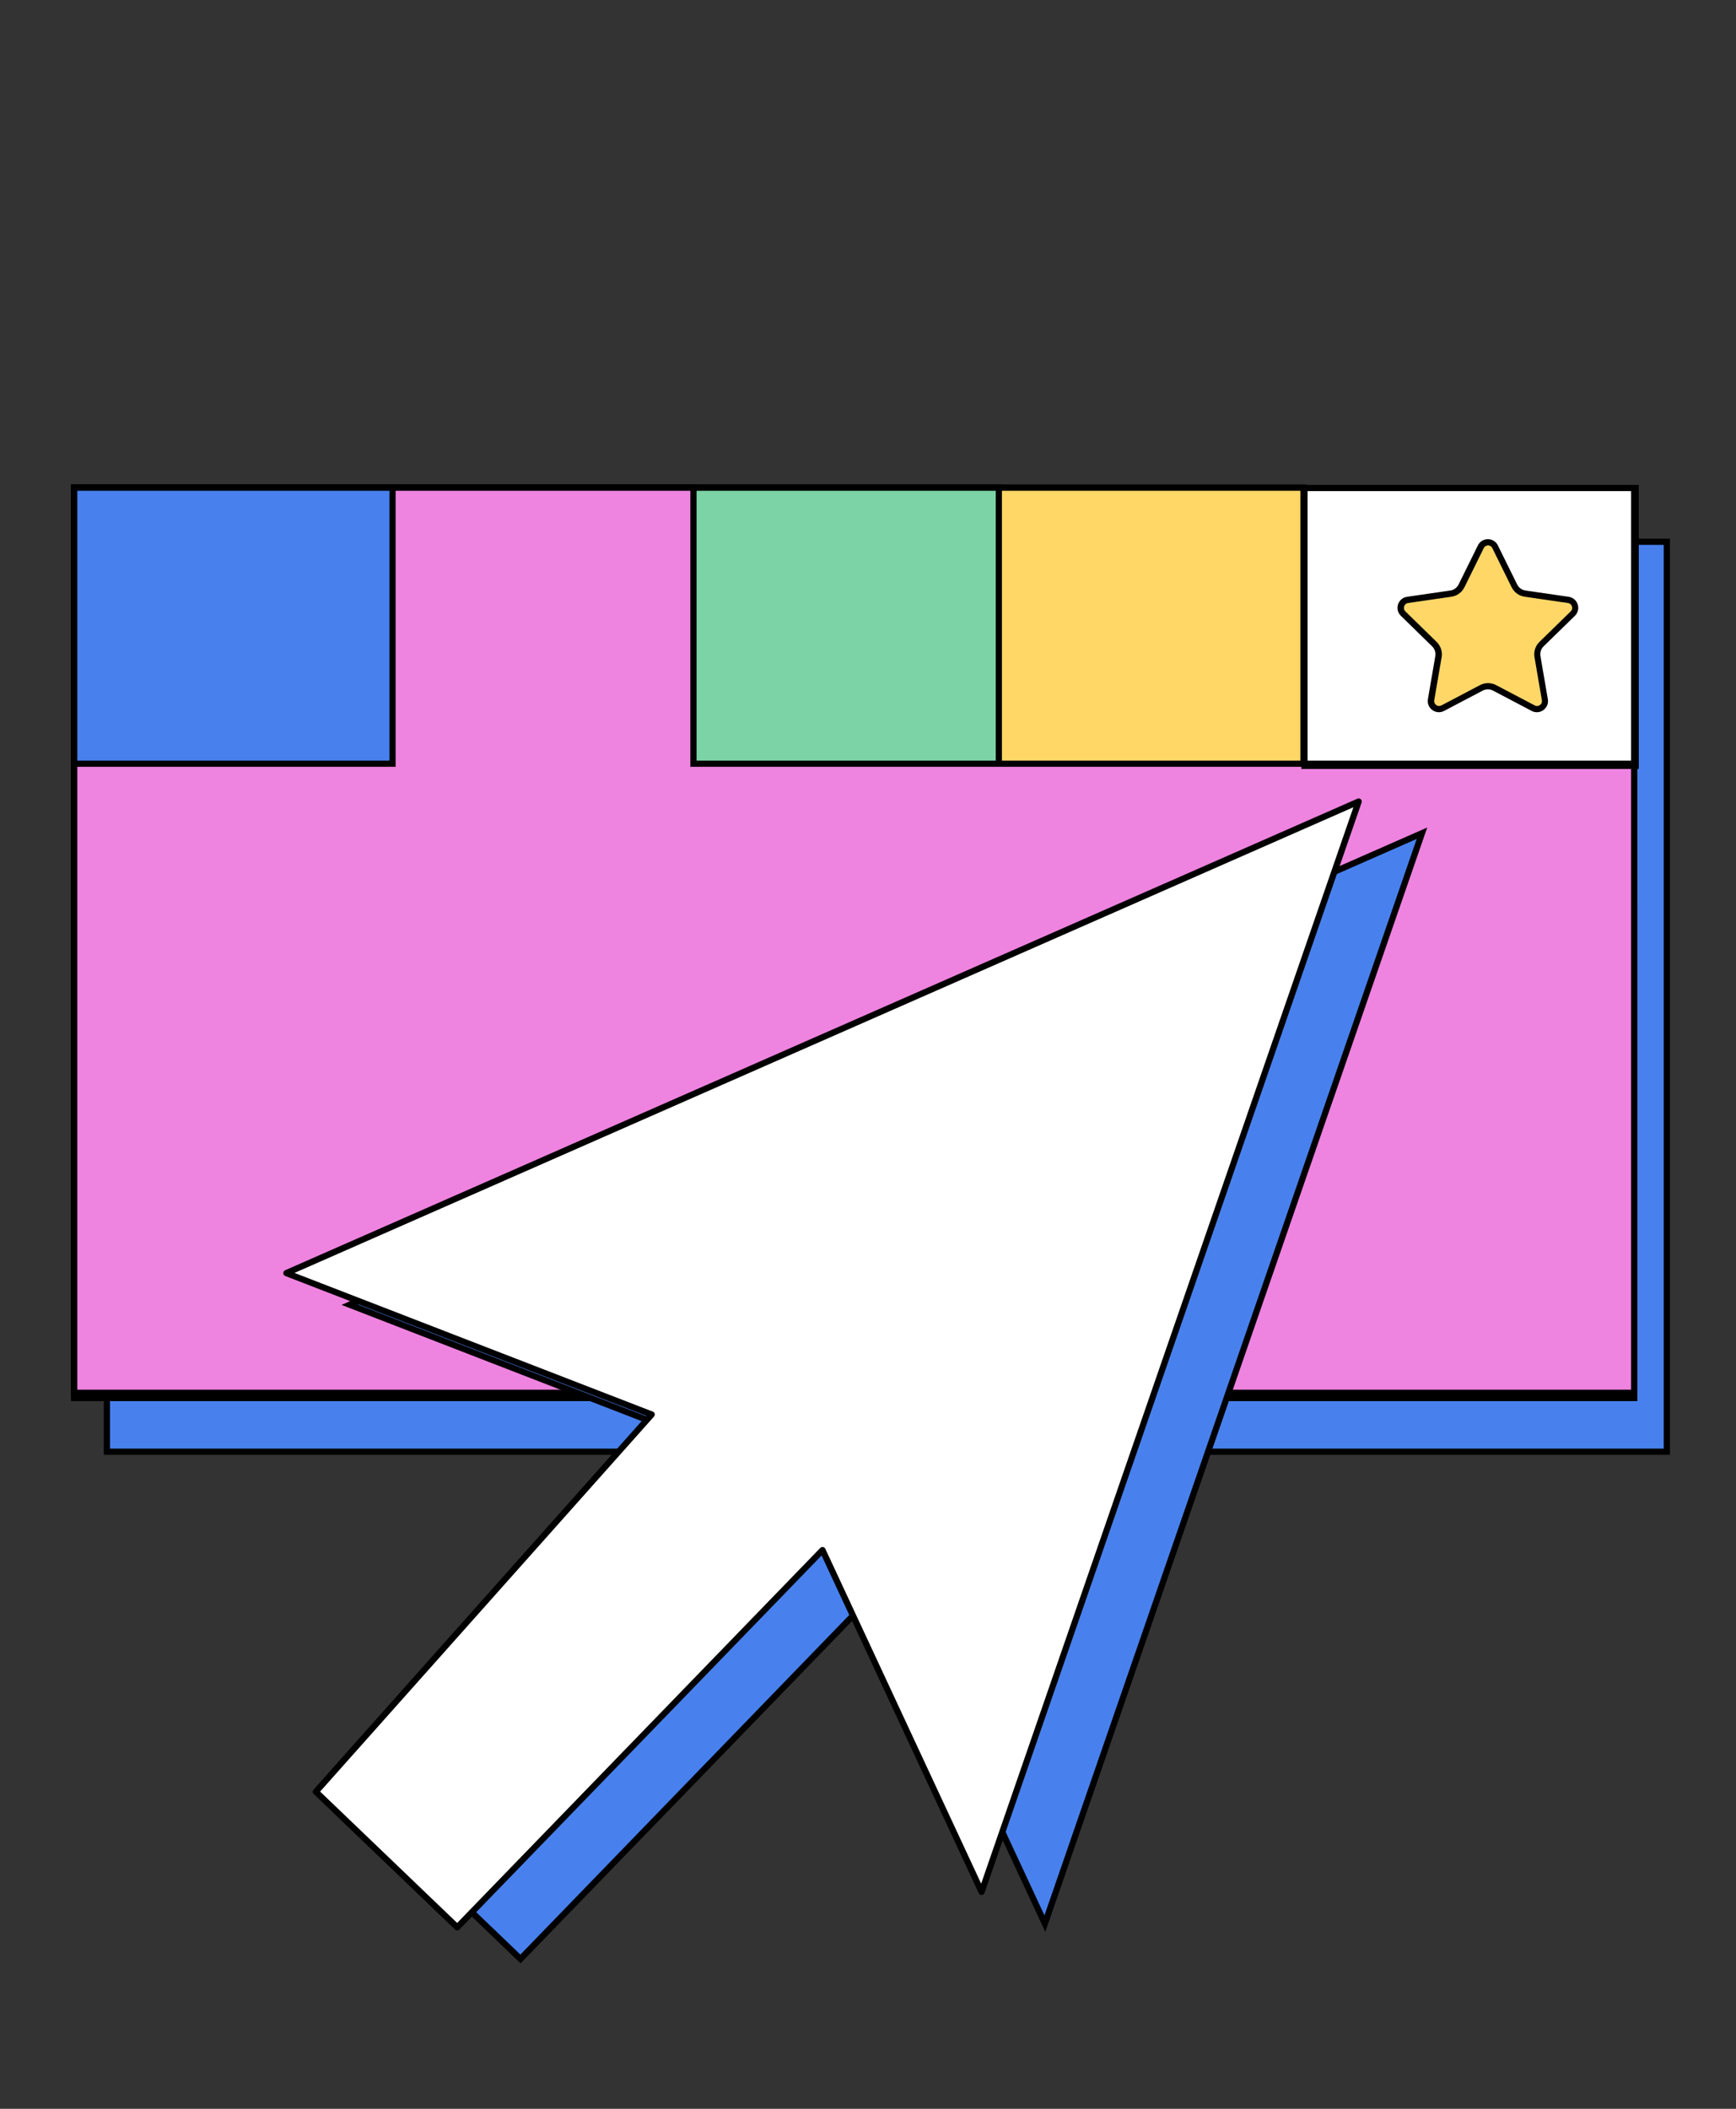
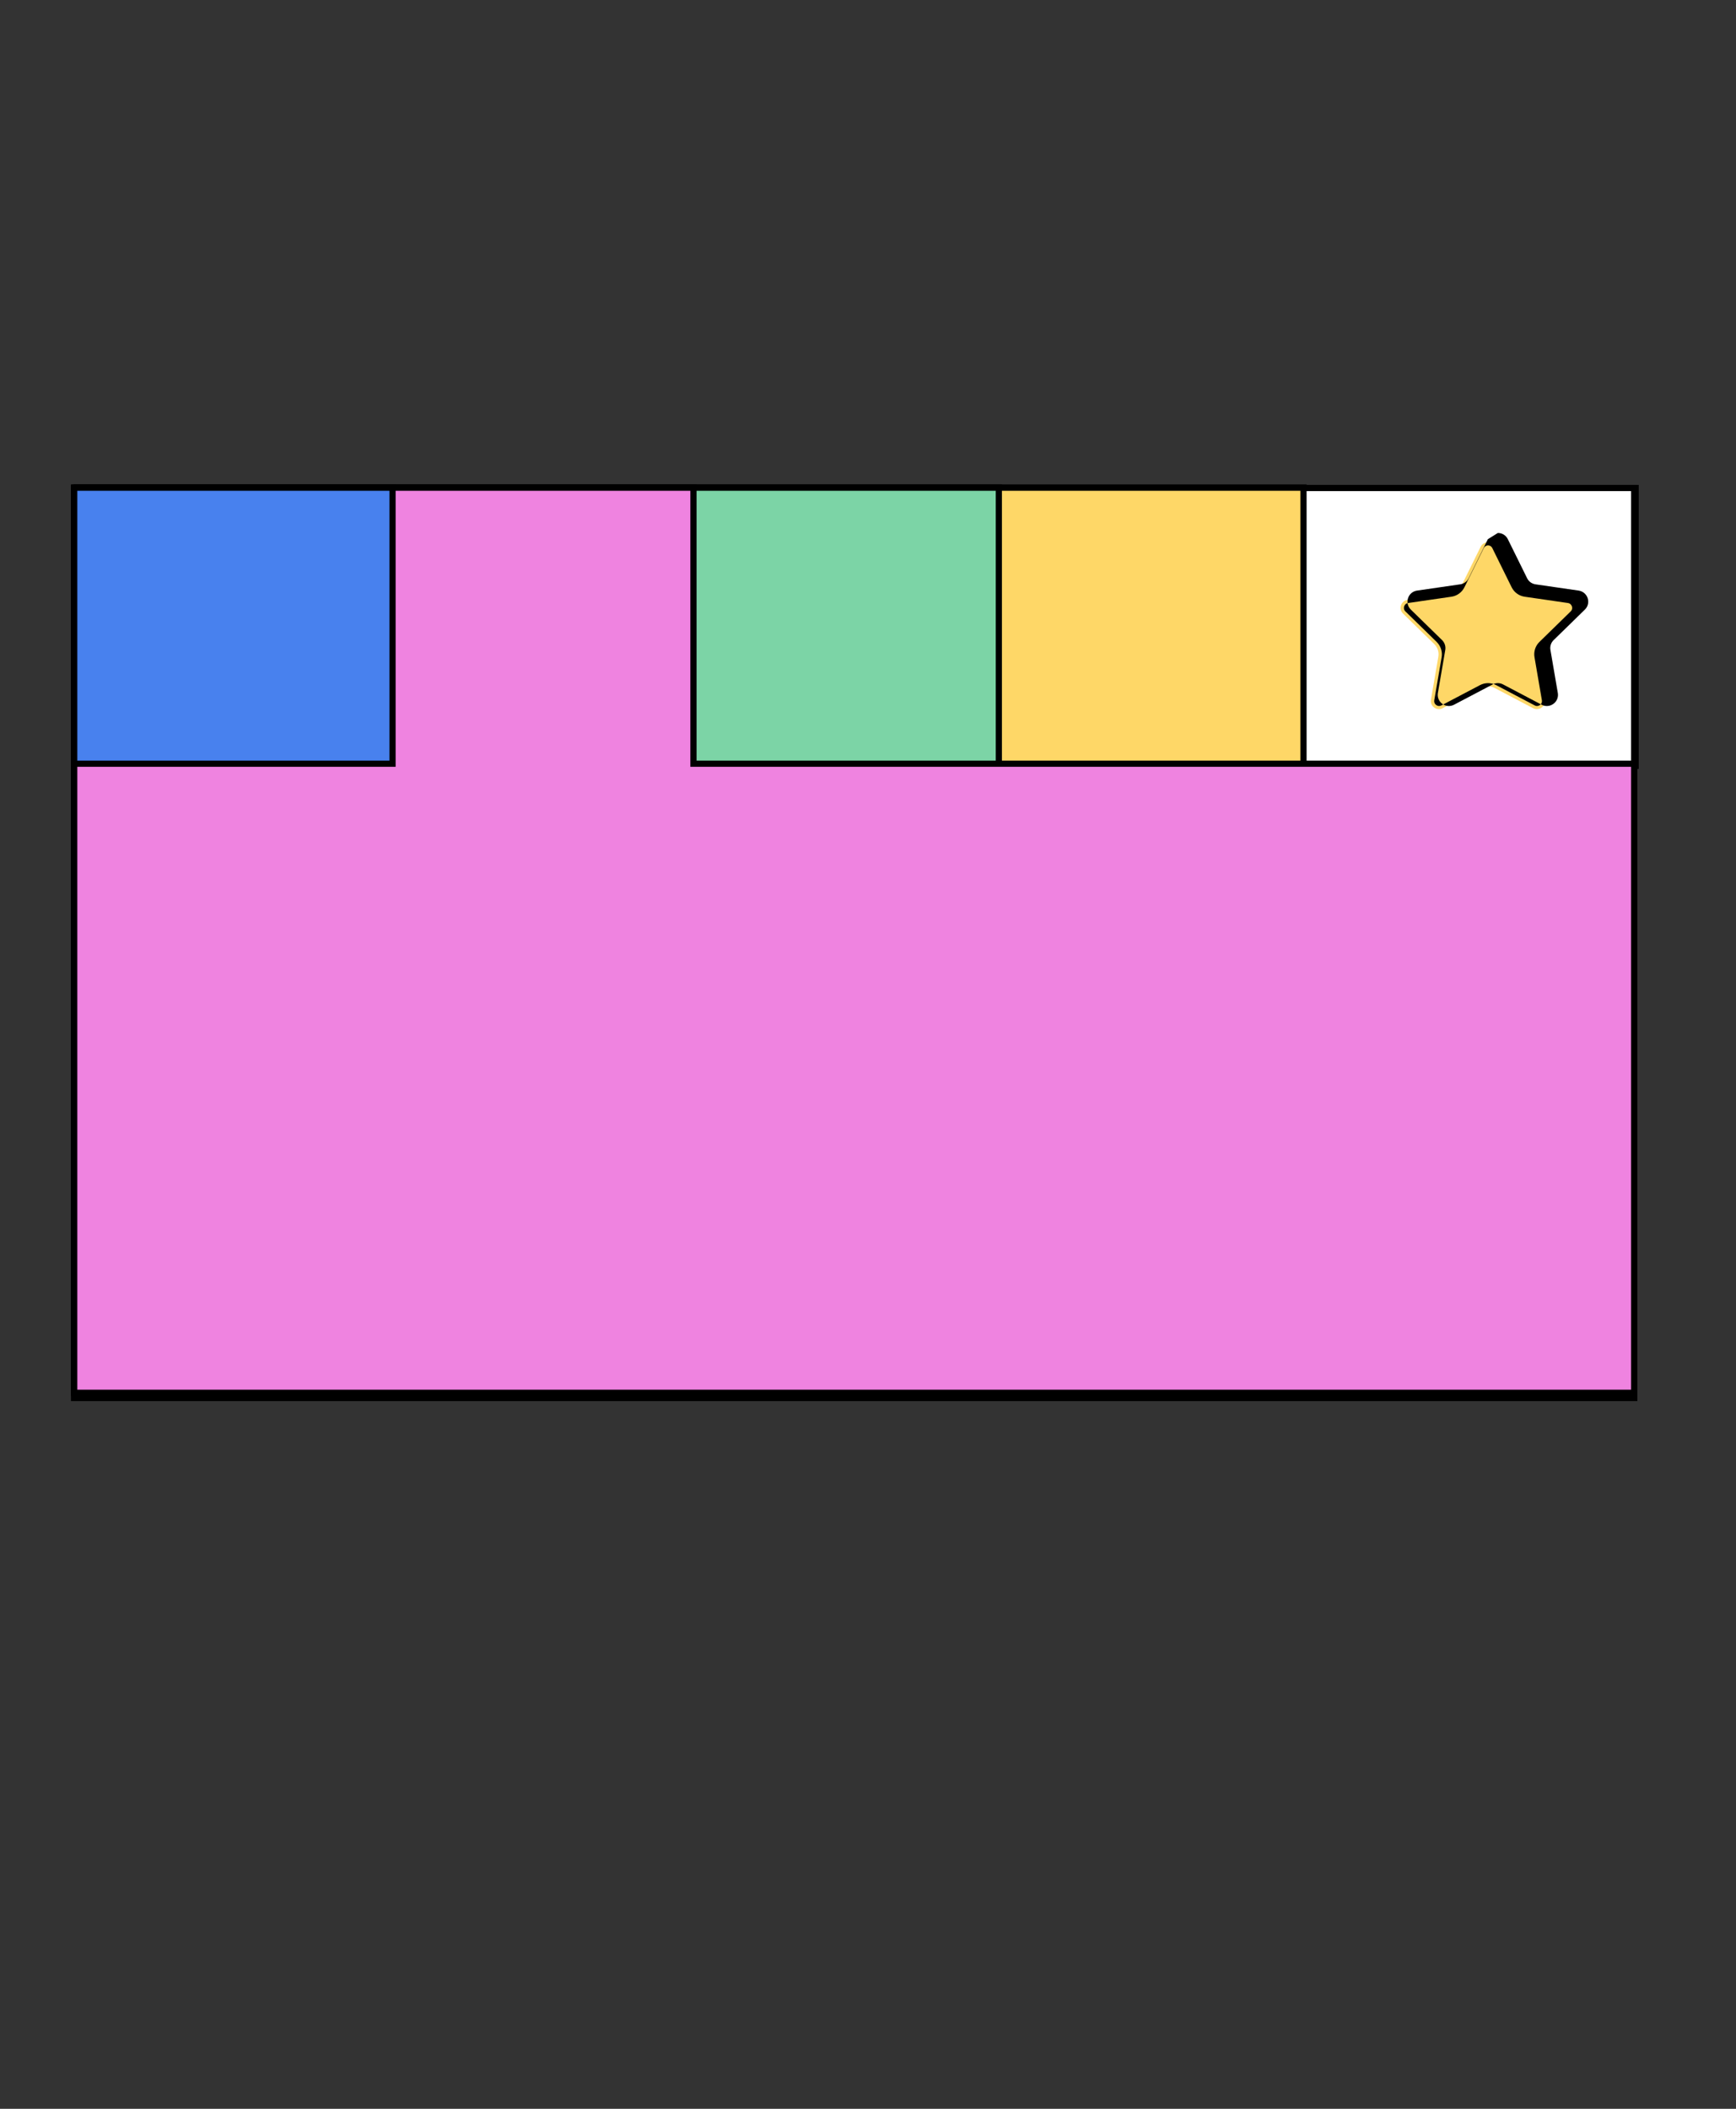
<svg xmlns="http://www.w3.org/2000/svg" id="i" data-name="Calque 7" viewBox="0 0 280 340">
  <rect x="0" y="0" width="280" height="340" fill="#333333" stroke="none" />
  <g>
    <g id="j" data-name="Ecran">
-       <rect x="17.24" y="87.35" width="251.6" height="146.71" style="fill: #4881ee; stroke: #000; stroke-miterlimit: 10;" />
-     </g>
+       </g>
    <g id="k" data-name="Ecran">
      <rect x="11.97" y="78.68" width="251.6" height="146.71" style="fill: #4881ee; stroke: #000; stroke-miterlimit: 10;" />
    </g>
    <polygon points="263.29 146.44 210.24 146.44 210.24 78.63 12.38 78.63 12.38 224.56 45.52 224.56 133.53 224.56 263.29 224.56 263.29 146.44" style="fill: #4881ee; stroke: #000; stroke-miterlimit: 10;" />
    <polygon points="263.29 146.44 161.1 146.44 161.1 78.63 12.38 78.63 12.38 224.56 45.52 224.56 133.53 224.56 263.29 224.56 263.29 146.44" style="fill: #4881ee; stroke: #000; stroke-miterlimit: 10;" />
    <polygon points="263.57 146.44 111.85 146.44 111.85 78.63 11.97 78.63 11.97 224.56 45.11 224.56 85.89 224.56 263.57 224.56 263.57 146.44" style="fill: #4881ee; stroke: #000; stroke-miterlimit: 10;" />
-     <polygon points="263.57 146.44 63.31 146.44 63.31 78.63 11.97 78.63 11.97 224.56 45.11 224.56 48.49 224.56 263.57 224.56 263.57 146.44" style="fill: #4881ee; stroke: #000; stroke-miterlimit: 10;" />
    <g>
      <rect x="210.4" y="78.68" width="53.41" height="44.8" style="fill: #4881ee; stroke: #000; stroke-miterlimit: 10;" />
      <g>
        <line x1="245.91" y1="92.28" x2="228.3" y2="109.88" style="fill: #4881ee; stroke: #000; stroke-miterlimit: 10;" />
        <line x1="245.91" y1="109.88" x2="228.3" y2="92.28" style="fill: #4881ee; stroke: #000; stroke-miterlimit: 10;" />
      </g>
    </g>
  </g>
  <g>
    <g id="l" data-name="Ecran">
      <rect x="11.97" y="78.68" width="251.6" height="146.71" style="fill: #fff; stroke: #000; stroke-miterlimit: 10;" />
    </g>
    <polygon points="263.29 146.44 210.24 146.44 210.24 78.63 12.38 78.63 12.38 224.56 45.52 224.56 133.53 224.56 263.29 224.56 263.29 146.44" style="fill: #fed767; stroke: #000; stroke-miterlimit: 10;" />
    <polygon points="263.29 146.44 161.1 146.44 161.1 78.63 12.38 78.63 12.38 224.56 45.52 224.56 133.53 224.56 263.29 224.56 263.29 146.44" style="fill: #7cd4a6; stroke: #000; stroke-miterlimit: 10;" />
    <polygon points="263.57 123.13 111.85 123.13 111.85 78.63 11.97 78.63 11.97 224.56 45.11 224.56 85.89 224.56 263.57 224.56 263.57 123.13" style="fill: #ef83e0; stroke: #000; stroke-miterlimit: 10;" />
    <rect x="11.97" y="78.63" width="51.34" height="44.5" style="fill: #4881ee; stroke: #000; stroke-miterlimit: 10;" />
    <rect x="182.97" y="78.63" width="80.84" height="45.33" style="fill: none; stroke-width: 0px;" />
-     <rect x="210.4" y="78.68" width="53.41" height="44.8" style="fill: none; stroke: #000; stroke-miterlimit: 10;" />
  </g>
-   <polygon points="168.53 310.14 229.35 134.34 56.4 210.36 115.31 233.17 61.15 293.98 83.95 315.84 142.87 255.02 168.53 310.14" style="fill: #4881ee; stroke: #000; stroke-miterlimit: 10;" />
-   <polygon points="158.32 305.03 219.14 129.23 46.19 205.26 105.11 228.06 50.94 288.88 73.75 310.74 132.66 249.92 158.32 305.03" style="fill: #fff; stroke: #000; stroke-linecap: round; stroke-linejoin: round;" />
  <g>
    <path d="M247.88,114.33c-.21,0-.41-.05-.61-.15l-6.22-3.27c-.33-.17-.7-.26-1.07-.26s-.74.09-1.07.26l-6.22,3.27c-.19.1-.4.15-.61.15-.38,0-.75-.18-1-.47-.25-.29-.35-.67-.28-1.05l1.19-6.93c.13-.75-.12-1.51-.66-2.04l-5.03-4.91c-.36-.35-.48-.85-.33-1.33.16-.48.55-.81,1.05-.88l6.96-1.01c.75-.11,1.4-.58,1.73-1.26l3.11-6.3c.22-.45.66-.72,1.17-.72s.94.27,1.17.72l3.11,6.3c.33.68.98,1.15,1.73,1.26l6.95,1.01c.5.07.89.4,1.05.88.16.48.03.98-.33,1.33l-5.03,4.91c-.54.53-.79,1.29-.66,2.04l1.19,6.93c.07.39-.03.76-.28,1.05-.25.3-.62.47-1,.47Z" style="fill: #fed767; stroke-width: 0px;" />
-     <path d="M239.98,87.93c.15,0,.52.04.72.45l3.11,6.3c.41.83,1.2,1.4,2.11,1.53l6.96,1.01c.44.06.6.4.65.54.05.14.12.51-.2.82l-5.03,4.91c-.66.64-.96,1.57-.8,2.48l1.19,6.93c.05.3-.06.52-.17.64-.16.18-.39.29-.62.29-.13,0-.25-.03-.37-.1l-6.22-3.27c-.4-.21-.85-.32-1.3-.32s-.9.11-1.3.32l-6.22,3.27c-.12.06-.25.1-.37.1-.23,0-.46-.11-.62-.29-.11-.13-.22-.34-.17-.64l1.19-6.93c.16-.91-.15-1.83-.81-2.48l-5.03-4.91c-.32-.31-.25-.68-.2-.82.05-.14.2-.48.65-.54l6.96-1.01c.91-.13,1.7-.7,2.11-1.53l3.11-6.3c.2-.4.57-.45.72-.45M239.98,86.93c-.64,0-1.28.33-1.61,1l-3.11,6.3c-.26.53-.77.9-1.35.98l-6.96,1.01c-1.48.21-2.07,2.03-1,3.07l5.03,4.91c.42.41.62,1.01.52,1.59l-1.19,6.93c-.2,1.16.72,2.11,1.77,2.11.28,0,.56-.07.84-.21l6.22-3.27c.26-.14.55-.21.84-.21s.58.07.84.21l6.22,3.27c.28.15.56.21.84.21,1.05,0,1.97-.94,1.77-2.11l-1.19-6.93c-.1-.58.09-1.18.52-1.59l5.03-4.91c1.07-1.04.48-2.85-1-3.07l-6.96-1.01c-.59-.09-1.09-.45-1.35-.98l-3.11-6.3c-.33-.67-.97-1-1.61-1h0Z" style="fill: #000; stroke-width: 0px;" />
+     <path d="M239.98,87.93c.15,0,.52.04.72.45l3.11,6.3c.41.83,1.2,1.4,2.11,1.53l6.96,1.01c.44.06.6.4.65.54.05.14.12.51-.2.82l-5.03,4.91c-.66.64-.96,1.57-.8,2.48l1.19,6.93c.05.3-.06.52-.17.64-.16.18-.39.29-.62.29-.13,0-.25-.03-.37-.1l-6.22-3.27c-.4-.21-.85-.32-1.3-.32s-.9.11-1.3.32l-6.22,3.27c-.12.06-.25.1-.37.1-.23,0-.46-.11-.62-.29-.11-.13-.22-.34-.17-.64l1.19-6.93c.16-.91-.15-1.83-.81-2.48l-5.03-4.91c-.32-.31-.25-.68-.2-.82.05-.14.2-.48.65-.54l6.96-1.01c.91-.13,1.7-.7,2.11-1.53l3.11-6.3c.2-.4.57-.45.72-.45M239.98,86.93l-3.11,6.3c-.26.53-.77.9-1.35.98l-6.96,1.01c-1.48.21-2.07,2.03-1,3.07l5.03,4.91c.42.41.62,1.01.52,1.59l-1.19,6.93c-.2,1.16.72,2.11,1.77,2.11.28,0,.56-.07.84-.21l6.22-3.27c.26-.14.55-.21.84-.21s.58.07.84.21l6.22,3.27c.28.15.56.21.84.21,1.05,0,1.97-.94,1.77-2.11l-1.19-6.93c-.1-.58.09-1.18.52-1.59l5.03-4.91c1.07-1.04.48-2.85-1-3.07l-6.96-1.01c-.59-.09-1.09-.45-1.35-.98l-3.11-6.3c-.33-.67-.97-1-1.61-1h0Z" style="fill: #000; stroke-width: 0px;" />
  </g>
</svg>